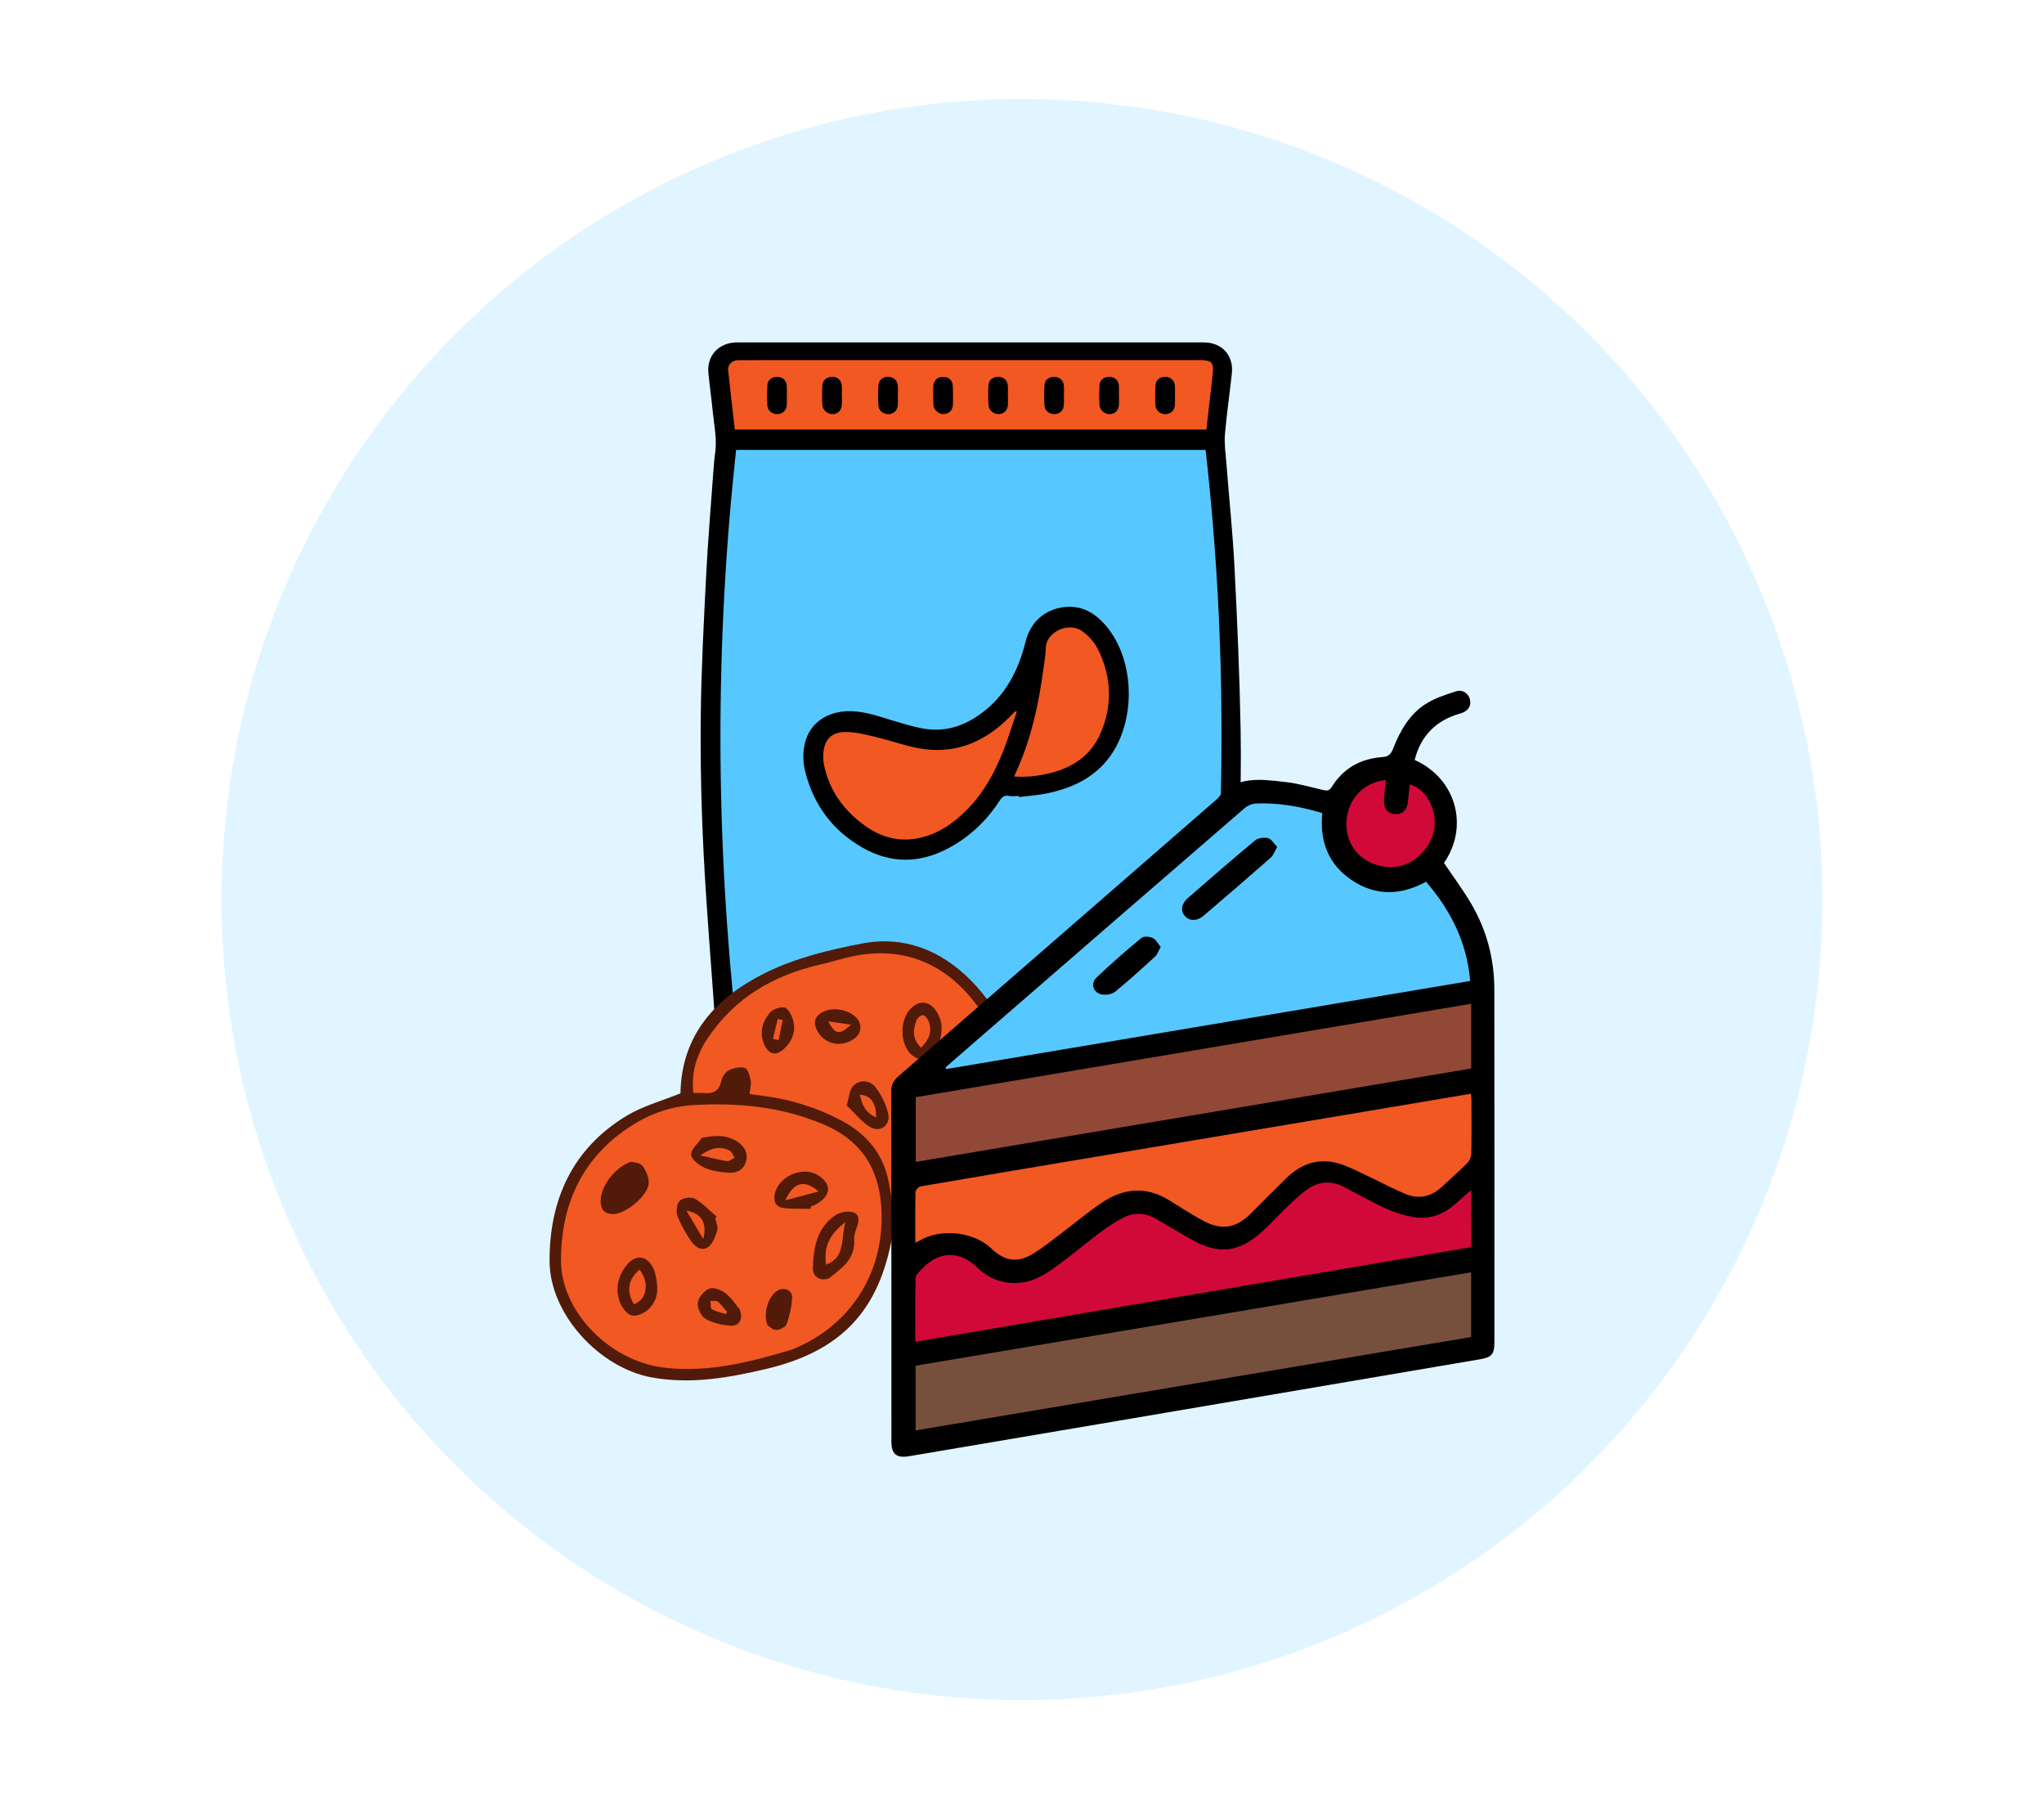
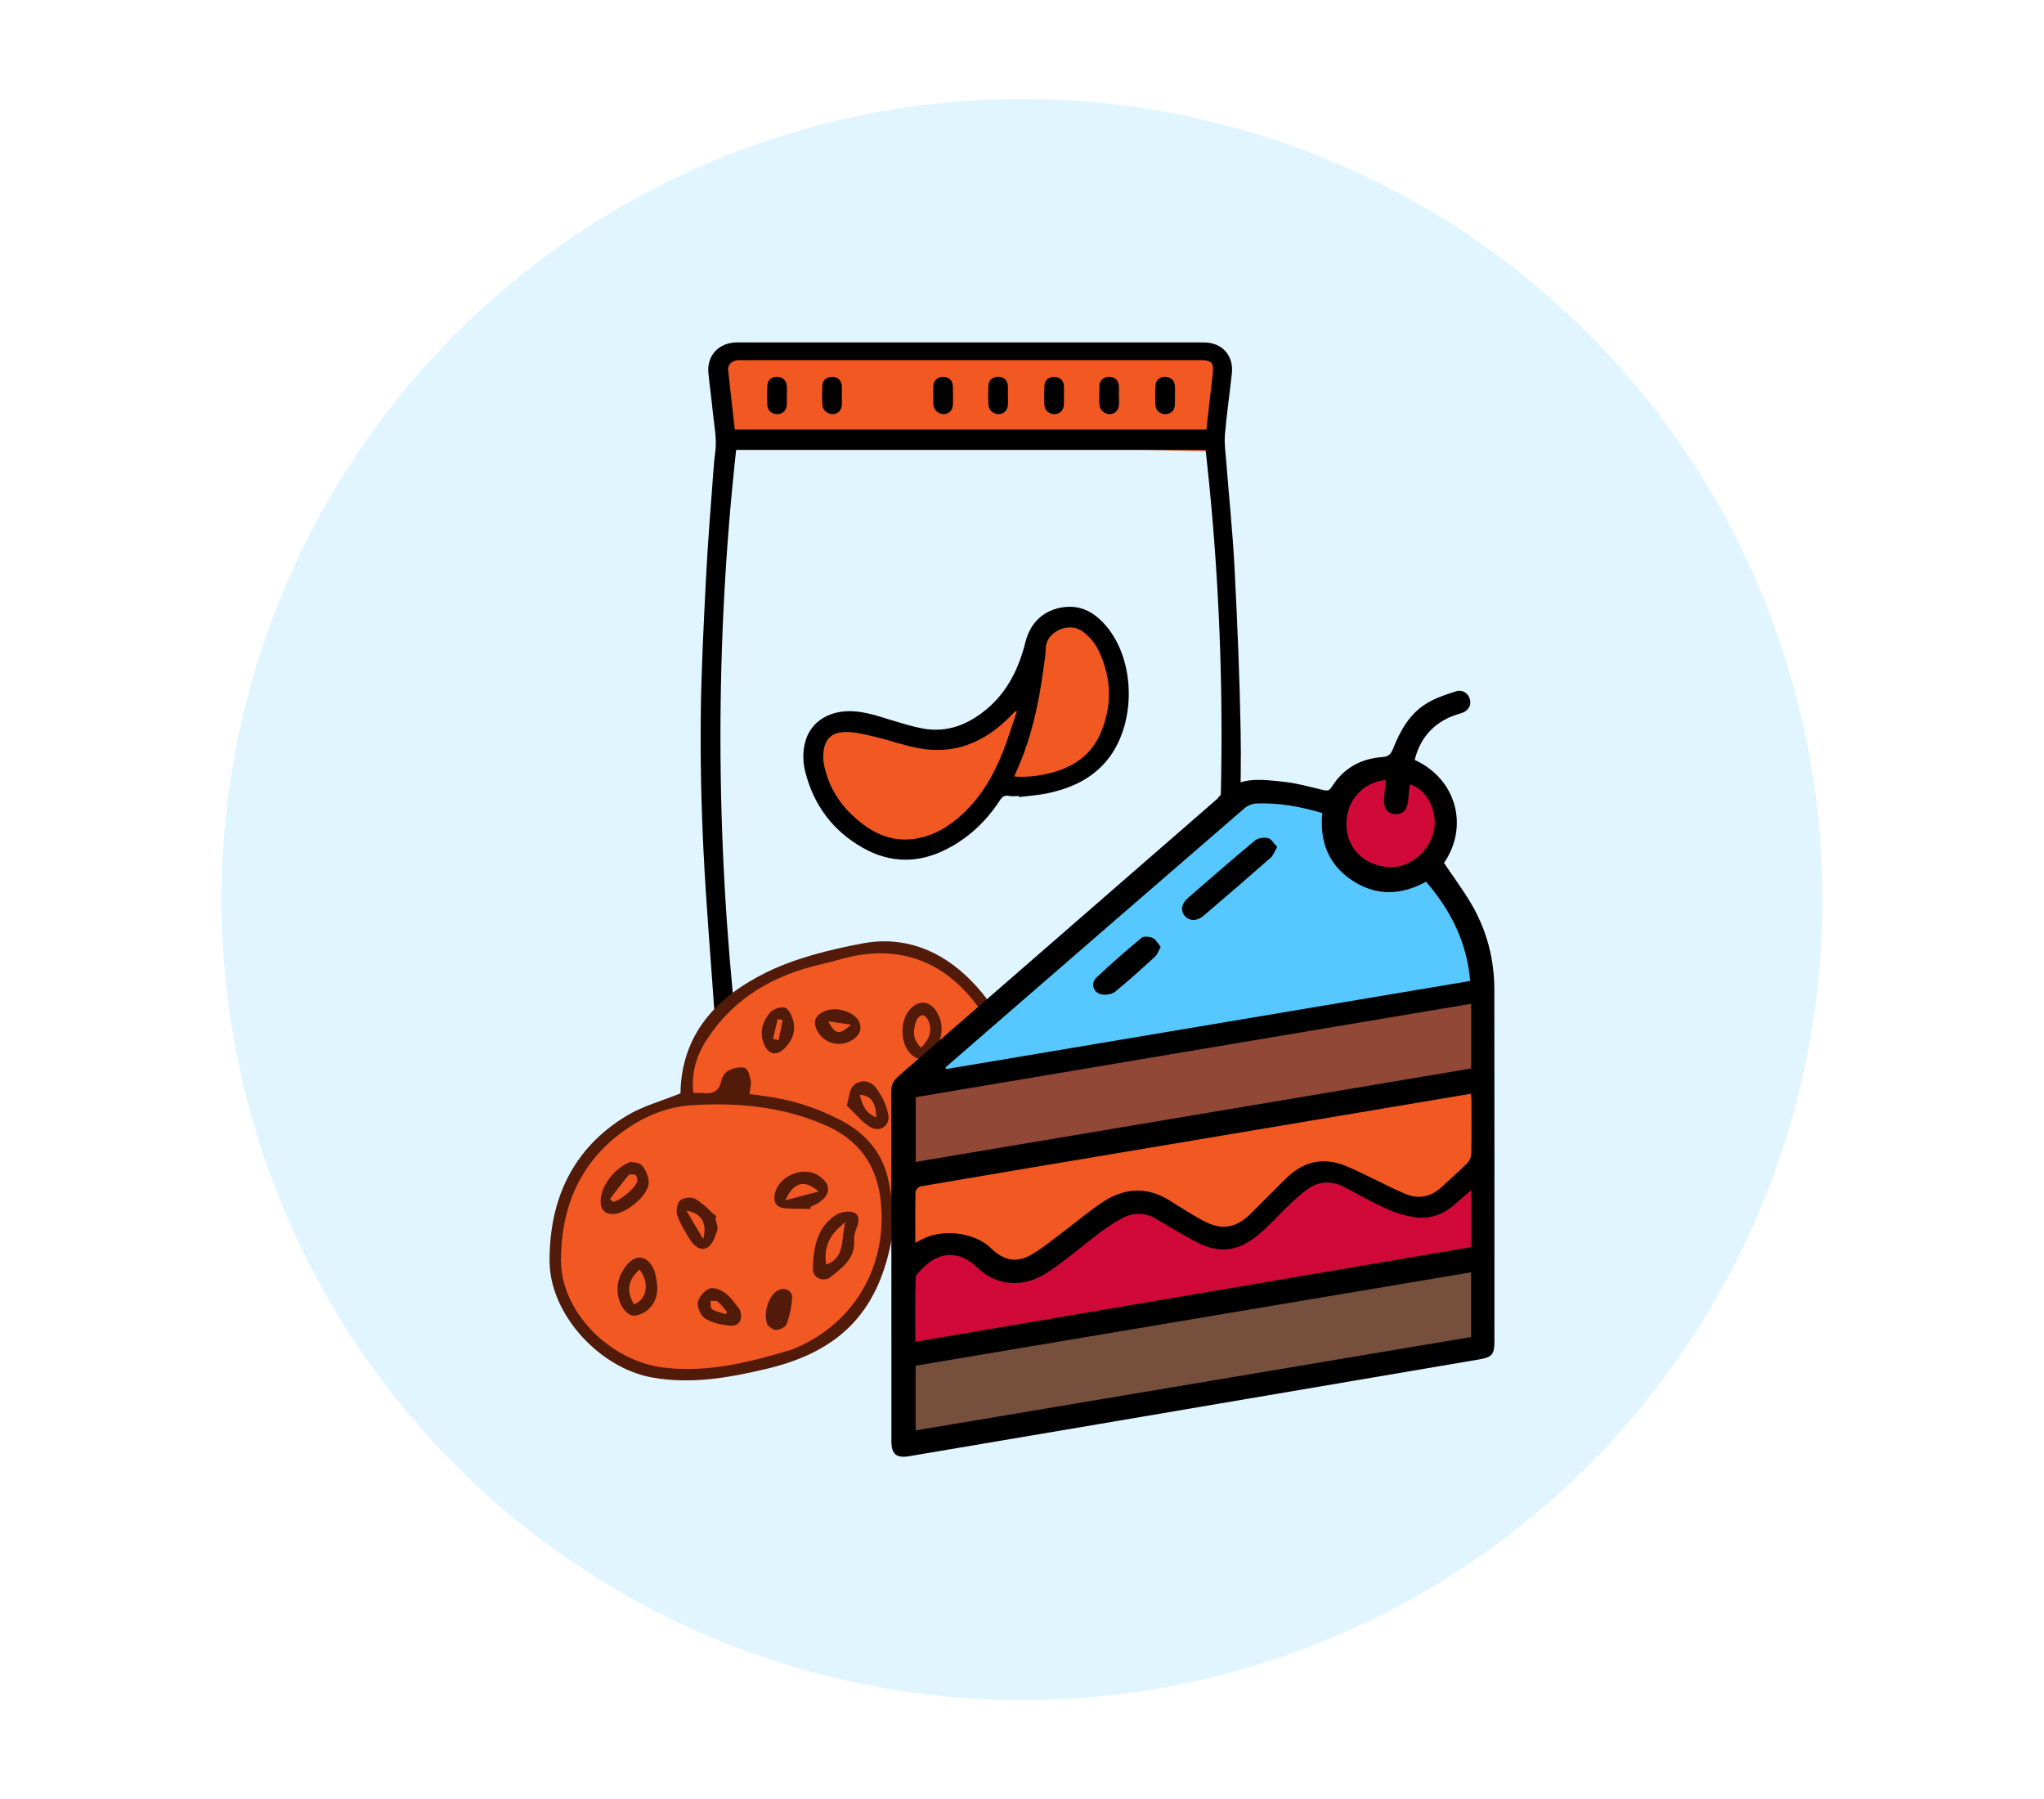
<svg xmlns="http://www.w3.org/2000/svg" xmlns:xlink="http://www.w3.org/1999/xlink" version="1.1" id="Layer_1" x="0px" y="0px" width="180.292px" height="158.667px" viewBox="938.376 4.873 180.292 158.667" enable-background="new 938.376 4.873 180.292 158.667" xml:space="preserve">
  <circle opacity="0.18" fill="#56C8FF" cx="1028.522" cy="84.206" r="70.605" />
  <g>
    <g>
      <defs>
        <rect id="SVGID_4_" x="966.623" y="22.306" width="123.799" height="123.8" />
      </defs>
      <clipPath id="SVGID_1_">
        <use xlink:href="#SVGID_4_" overflow="visible" />
      </clipPath>
      <polygon clip-path="url(#SVGID_1_)" fill="#F15822" points="1002.737,43.675 1045.98,44.703 1046.534,38.149 1045.87,35.836     1042.772,35.836 1004.397,35.45 1002.185,36.094 1002.403,40.315   " />
      <polyline clip-path="url(#SVGID_1_)" fill="#F15822" points="1002.954,96.307 1002.292,104.242 1045.167,103.912 1046.711,103.36     1045.499,96.526 1002.292,96.196   " />
      <g clip-path="url(#SVGID_1_)">
        <defs>
          <rect id="SVGID_6_" x="966.623" y="22.306" width="123.799" height="123.8" />
        </defs>
        <clipPath id="SVGID_2_">
          <use xlink:href="#SVGID_6_" overflow="visible" />
        </clipPath>
-         <path clip-path="url(#SVGID_2_)" fill="#56C8FF" d="M1002.182,44.173c0,0-0.883,43.978,0.221,51.361c1.051,7.041,0,1.434,0,1.434     l2.204-0.553l40.121,0.222l0.882-1.765c0,0,2.645-33.726,0-51.36L1002.182,44.173z" />
        <polygon clip-path="url(#SVGID_2_)" fill="#F15822" points="1011.992,68.311 1010.338,69.413 1010.338,73.382 1013.755,78.01      1017.061,79.994 1021.14,79.994 1023.123,77.68 1024.998,75.585 1026.76,73.933 1028.745,74.483 1033.706,73.271      1035.028,71.507 1036.349,68.752 1036.46,65.114 1036.349,62.359 1034.586,60.265 1032.493,59.604 1031.059,60.265      1029.075,63.24 1028.304,66.217 1025.548,67.98 1021.03,70.405 1015.298,69.303    " />
        <path clip-path="url(#SVGID_2_)" d="M1023.986,35.071c6.861,0,13.721-0.003,20.582,0.001c1.592,0.001,2.631,1.141,2.465,2.724     c-0.189,1.794-0.46,3.58-0.609,5.377c-0.068,0.81,0.052,1.638,0.117,2.455c0.242,3.109,0.568,6.214,0.728,9.327     c0.245,4.772,0.449,9.55,0.537,14.327c0.101,5.476-0.179,10.945-0.57,16.406c-0.255,3.557-0.606,7.105-0.845,10.664     c-0.058,0.834,0.151,1.69,0.257,2.533c0.148,1.203,0.329,2.401,0.472,3.606c0.176,1.496-0.925,2.692-2.468,2.694     c-6.731,0.003-13.46,0.003-20.19,0.003c-6.977,0.001-13.952,0.002-20.928,0c-1.36,0-2.391-0.738-2.56-1.922     c-0.076-0.531,0.007-1.094,0.064-1.636c0.174-1.622,0.413-3.238,0.543-4.862c0.056-0.695-0.099-1.405-0.147-2.109     c-0.344-4.925-0.762-9.847-1.007-14.777c-0.197-3.965-0.28-7.941-0.239-11.91c0.045-4.127,0.266-8.254,0.476-12.378     c0.151-2.999,0.407-5.992,0.623-8.988c0.042-0.59,0.084-1.182,0.168-1.767c0.181-1.267-0.099-2.502-0.22-3.748     c-0.106-1.106-0.267-2.207-0.374-3.313c-0.151-1.563,0.927-2.708,2.546-2.71c5.127-0.004,10.254,0,15.381,0h5.199V35.071z      M1044.661,95.634c1.898-17.038,1.979-34.06,0.056-51.082h-41.41c-1.873,17.048-1.826,34.061,0.03,51.082H1044.661z      M1003.19,42.757h41.6c0.186-1.646,0.36-3.268,0.554-4.887c0.117-0.987-0.088-1.238-1.065-1.238h-35.489     c-1.762,0-3.524-0.001-5.287,0.005c-0.539,0.002-0.955,0.394-0.903,0.881C1002.785,39.254,1002.989,40.988,1003.19,42.757      M1003.19,97.409c-0.202,1.772-0.409,3.506-0.592,5.242c-0.061,0.571,0.26,0.885,0.852,0.888     c1.617,0.004,3.233,0.001,4.852,0.001h29.628c2.166,0,4.332,0,6.497-0.004c0.653-0.002,0.942-0.343,0.86-0.994     c-0.022-0.188-0.046-0.373-0.068-0.561c-0.172-1.517-0.343-3.035-0.516-4.572H1003.19z" />
        <path clip-path="url(#SVGID_2_)" d="M1028.246,75.075c-0.289,0-0.587,0.047-0.864-0.01c-0.41-0.086-0.61,0.084-0.825,0.412     c-1.171,1.798-2.686,3.238-4.596,4.238c-2.506,1.313-5.033,1.317-7.486-0.075c-2.636-1.496-4.332-3.762-5.072-6.715     c-0.209-0.837-0.23-1.688-0.025-2.53c0.428-1.758,1.973-2.835,4.026-2.802c1.259,0.021,2.433,0.438,3.62,0.797     c0.897,0.27,1.795,0.552,2.712,0.725c2.177,0.41,4.039-0.334,5.684-1.715c1.857-1.56,2.839-3.632,3.417-5.937     c0.428-1.706,1.639-2.818,3.371-3.045c1.572-0.205,2.768,0.518,3.743,1.668c2.631,3.105,2.653,8.708,0.063,11.848     c-1.375,1.668-3.229,2.477-5.276,2.907c-0.815,0.17-1.655,0.221-2.484,0.324C1028.25,75.137,1028.248,75.105,1028.246,75.075      M1028.075,67.591c-0.165,0.039-0.185,0.038-0.192,0.047c-0.152,0.155-0.3,0.313-0.452,0.466     c-2.227,2.242-4.863,3.342-8.038,2.753c-1.256-0.232-2.473-0.676-3.718-0.975c-0.85-0.203-1.718-0.433-2.581-0.453     c-1.33-0.03-1.972,0.594-2.088,1.814c-0.031,0.341-0.026,0.699,0.041,1.033c0.442,2.213,1.653,3.941,3.434,5.282     c1.352,1.021,2.858,1.545,4.577,1.291c1.667-0.244,3.027-1.084,4.234-2.2c1.669-1.544,2.761-3.473,3.58-5.559     C1027.312,69.969,1027.66,68.81,1028.075,67.591 M1027.831,73.355c1.138,0.085,2.2-0.052,3.25-0.32     c1.979-0.507,3.541-1.574,4.368-3.487c1.041-2.404,0.981-4.828-0.124-7.206c-0.33-0.711-0.816-1.319-1.466-1.788     c-1.25-0.9-3.208,0.081-3.239,1.448c-0.015,0.646-0.131,1.29-0.219,1.933c-0.393,2.925-1.009,5.793-2.176,8.52     C1028.101,72.743,1027.974,73.028,1027.831,73.355" />
        <path clip-path="url(#SVGID_2_)" d="M1007.777,39.773c0,0.273,0.016,0.548-0.004,0.82c-0.033,0.493-0.367,0.799-0.846,0.801     c-0.458,0.002-0.848-0.322-0.871-0.788c-0.027-0.575-0.025-1.154,0.004-1.729c0.025-0.49,0.379-0.779,0.869-0.771     c0.481,0.009,0.816,0.313,0.848,0.801c0.019,0.287,0.004,0.576,0.004,0.865H1007.777z" />
-         <path clip-path="url(#SVGID_2_)" d="M1017.571,39.762c0,0.274,0.015,0.549-0.003,0.821c-0.031,0.496-0.361,0.809-0.835,0.815     c-0.456,0.007-0.856-0.317-0.88-0.78c-0.03-0.59-0.029-1.184,0.005-1.772c0.027-0.464,0.386-0.744,0.854-0.741     c0.461,0.002,0.813,0.295,0.854,0.749C1017.592,39.154,1017.57,39.459,1017.571,39.762" />
        <path clip-path="url(#SVGID_2_)" d="M1032.219,39.758c0,0.274,0.014,0.549-0.003,0.821c-0.031,0.499-0.355,0.808-0.833,0.816     c-0.46,0.008-0.859-0.311-0.884-0.774c-0.029-0.589-0.028-1.182,0.006-1.771c0.025-0.468,0.377-0.742,0.851-0.742     c0.482,0.001,0.827,0.304,0.861,0.786c0.021,0.287,0.004,0.576,0.004,0.864H1032.219z" />
        <path clip-path="url(#SVGID_2_)" d="M1042.012,39.806c0,0.26,0.015,0.52-0.003,0.778c-0.032,0.495-0.36,0.805-0.836,0.814     c-0.453,0.009-0.856-0.318-0.88-0.781c-0.03-0.589-0.028-1.183,0.006-1.771c0.027-0.464,0.388-0.746,0.854-0.741     c0.482,0.005,0.825,0.31,0.857,0.794c0.021,0.301,0.004,0.605,0.004,0.907C1042.014,39.806,1042.013,39.806,1042.012,39.806" />
        <path clip-path="url(#SVGID_2_)" d="M1012.636,39.746c0,0.259,0.01,0.518-0.001,0.776c-0.021,0.532-0.336,0.864-0.817,0.873     c-0.447,0.008-0.881-0.355-0.904-0.816c-0.029-0.574-0.03-1.151-0.001-1.726c0.024-0.455,0.381-0.739,0.85-0.746     c0.467-0.008,0.81,0.269,0.857,0.732c0.03,0.299,0.005,0.604,0.005,0.905C1012.628,39.746,1012.632,39.746,1012.636,39.746" />
        <path clip-path="url(#SVGID_2_)" d="M1020.695,39.707c0-0.261-0.013-0.521,0.003-0.78c0.03-0.51,0.378-0.826,0.878-0.819     c0.482,0.006,0.823,0.31,0.845,0.804c0.023,0.548,0.021,1.098,0.006,1.646c-0.015,0.499-0.346,0.822-0.814,0.836     c-0.444,0.013-0.868-0.356-0.907-0.82c-0.024-0.287-0.005-0.578-0.005-0.866H1020.695z" />
        <path clip-path="url(#SVGID_2_)" d="M1027.284,39.776c0,0.26,0.009,0.519-0.003,0.777c-0.024,0.505-0.335,0.824-0.805,0.843     c-0.443,0.019-0.887-0.342-0.913-0.805c-0.032-0.574-0.032-1.151-0.004-1.727c0.022-0.462,0.372-0.752,0.837-0.762     c0.485-0.009,0.833,0.28,0.874,0.766c0.026,0.3,0.005,0.604,0.005,0.907C1027.278,39.776,1027.281,39.776,1027.284,39.776" />
        <path clip-path="url(#SVGID_2_)" d="M1037.077,39.776c0,0.26,0.011,0.519-0.002,0.776c-0.025,0.504-0.339,0.827-0.804,0.844     c-0.44,0.017-0.889-0.349-0.916-0.806c-0.031-0.573-0.03-1.15-0.002-1.725c0.021-0.473,0.398-0.77,0.881-0.763     c0.461,0.007,0.79,0.296,0.83,0.767c0.025,0.3,0.005,0.604,0.005,0.906C1037.072,39.776,1037.075,39.776,1037.077,39.776" />
        <path clip-path="url(#SVGID_2_)" d="M1007.695,100.475c0,0.259,0.014,0.52-0.004,0.778c-0.031,0.496-0.354,0.804-0.834,0.813     c-0.5,0.012-0.864-0.298-0.887-0.805c-0.024-0.547-0.021-1.096-0.006-1.643c0.015-0.514,0.358-0.841,0.851-0.846     c0.47-0.005,0.841,0.34,0.873,0.837c0.019,0.286,0.003,0.575,0.003,0.864C1007.692,100.475,1007.693,100.475,1007.695,100.475" />
        <path clip-path="url(#SVGID_2_)" d="M1012.544,100.439c0,0.273,0.016,0.55-0.004,0.822c-0.036,0.508-0.386,0.816-0.888,0.805     c-0.479-0.009-0.815-0.318-0.833-0.813c-0.021-0.548-0.018-1.097,0.002-1.644c0.019-0.525,0.359-0.843,0.854-0.837     c0.468,0.006,0.841,0.358,0.87,0.845c0.017,0.272,0.003,0.547,0.003,0.821H1012.544z" />
        <path clip-path="url(#SVGID_2_)" d="M1020.611,100.409c0-0.274-0.014-0.549,0.004-0.823c0.033-0.498,0.359-0.807,0.836-0.813     c0.455-0.006,0.857,0.316,0.88,0.781c0.03,0.589,0.029,1.184-0.006,1.773c-0.028,0.467-0.385,0.742-0.856,0.738     c-0.466-0.001-0.809-0.287-0.851-0.748c-0.026-0.301-0.005-0.605-0.005-0.908     C1020.613,100.409,1020.612,100.409,1020.611,100.409" />
        <path clip-path="url(#SVGID_2_)" d="M1030.402,100.411c0-0.274-0.012-0.549,0.004-0.821c0.029-0.491,0.364-0.808,0.836-0.816     c0.457-0.008,0.854,0.312,0.88,0.78c0.031,0.589,0.033,1.183,0.001,1.772c-0.026,0.46-0.387,0.744-0.854,0.74     c-0.462,0-0.795-0.289-0.857-0.748c-0.004-0.028-0.005-0.057-0.005-0.086v-0.821H1030.402z" />
        <path clip-path="url(#SVGID_2_)" d="M1036.985,100.433c0,0.273,0.016,0.547-0.003,0.821c-0.033,0.511-0.375,0.817-0.881,0.813     c-0.479-0.005-0.821-0.313-0.84-0.807c-0.021-0.56-0.021-1.125,0.004-1.687c0.022-0.496,0.37-0.804,0.845-0.799     c0.456,0.005,0.834,0.334,0.873,0.794c0.024,0.284,0.005,0.575,0.005,0.864H1036.985z" />
-         <path clip-path="url(#SVGID_2_)" d="M1015.752,100.416c0-0.259-0.008-0.518,0.003-0.776c0.02-0.506,0.321-0.829,0.784-0.86     c0.445-0.029,0.902,0.317,0.932,0.78c0.038,0.588,0.035,1.18,0.004,1.767c-0.025,0.461-0.382,0.738-0.854,0.738     c-0.466,0-0.81-0.282-0.854-0.743c-0.027-0.3-0.005-0.604-0.005-0.905H1015.752z" />
        <path clip-path="url(#SVGID_2_)" d="M1027.281,100.467c0,0.245,0.011,0.492-0.003,0.736c-0.026,0.548-0.361,0.87-0.88,0.861     c-0.497-0.009-0.833-0.33-0.848-0.85c-0.015-0.534-0.013-1.069,0.004-1.604c0.02-0.505,0.347-0.822,0.816-0.833     c0.442-0.011,0.869,0.363,0.905,0.822C1027.299,99.887,1027.281,100.178,1027.281,100.467" />
        <path clip-path="url(#SVGID_2_)" d="M1040.194,100.404c0-0.26-0.009-0.52,0.003-0.777c0.022-0.5,0.332-0.824,0.798-0.848     c0.446-0.025,0.894,0.329,0.921,0.794c0.032,0.586,0.034,1.179,0,1.767c-0.027,0.456-0.395,0.73-0.865,0.725     c-0.465-0.008-0.801-0.293-0.841-0.755c-0.027-0.301-0.007-0.604-0.007-0.905H1040.194z" />
        <path clip-path="url(#SVGID_2_)" fill="#F15822" d="M988.418,109.882c0,0,3.569-6.773,10.656-8.438     c0,0-0.498-10.488,13.95-12.492c0,0,8.271-3.85,13.853,7.758c0,0,3.11,10.115-9.554,16.234l-0.794,1.705l-0.343,2.16     l-1.938,3.078l-2.372,2.401l-3.017,1.603l-2.737,1.115l-5.39,1.133l-4.578-0.529l-5.969-2.513l-2.885-6.165L988.418,109.882z" />
-         <polyline clip-path="url(#SVGID_2_)" fill="#511A09" points="991.616,110.547 993.473,107.929 994.691,108.177 995.23,109.499      994.177,110.832 993.018,111.252 991.753,110.757    " />
        <polygon clip-path="url(#SVGID_2_)" fill="#F15822" points="993.551,118.693 994.271,116.806 995.513,116.458 995.894,118.696      995.317,120.154 994.184,120.245    " />
        <path clip-path="url(#SVGID_2_)" fill="#511A09" d="M998.397,101.296c0.08-5.196,3.178-8.465,7.415-10.587     c2.652-1.328,5.674-2.07,8.615-2.63c3.678-0.699,6.938,0.584,9.572,3.246c5.692,5.752,4.593,12.873,0.316,17.57     c-1.831,2.012-3.92,3.561-6.617,4.2c-0.25,0.059-0.56,0.434-0.605,0.701c-1.135,6.648-4.51,10.231-11.091,11.795     c-3.336,0.791-6.671,1.383-10.114,0.764c-4.616-0.829-9.015-5.56-9.037-10.245c-0.026-5.404,2.006-9.95,6.808-12.84     C995.091,102.407,996.771,101.959,998.397,101.296 M1008.203,123.905c5.44-2.17,8.341-7.171,7.896-12.755     c-0.275-3.457-1.921-5.786-5.13-7.137c-3.694-1.555-7.533-1.909-11.468-1.678c-2.253,0.132-4.256,0.954-6.09,2.265     c-3.915,2.798-5.536,6.782-5.556,11.385c-0.02,4.581,4.326,8.934,9.088,9.503     C1001.026,125.977,1004.871,124.887,1008.203,123.905 M1004.48,101.355c0.445,0.062,0.798,0.116,1.152,0.16     c2.433,0.301,4.739,1.014,6.911,2.155c2.244,1.179,3.745,2.942,4.229,5.477c0.183,0.96,0.317,1.931,0.479,2.924     c3.265-0.53,5.49-2.618,7.344-5.146c2.823-3.85,3.027-8.585,0.654-12.361c-2.796-4.452-6.787-6.323-11.55-5.38     c-0.962,0.19-1.899,0.509-2.858,0.725c-4.192,0.943-7.685,2.938-10.097,6.606c-0.948,1.443-1.409,2.983-1.214,4.749     c0.322,0.001,0.582-0.019,0.837,0.006c0.829,0.08,1.437-0.097,1.628-1.063c0.068-0.352,0.354-0.782,0.661-0.934     c0.422-0.21,1.013-0.352,1.428-0.212c0.272,0.094,0.429,0.717,0.51,1.129C1004.66,100.527,1004.534,100.898,1004.48,101.355" />
        <path clip-path="url(#SVGID_2_)" fill="#511A09" d="M1011.513,117.596c-0.74,0.316-1.452-0.093-1.434-0.878     c0.044-1.808,0.349-3.571,1.992-4.675c0.415-0.279,1.146-0.411,1.594-0.242c0.626,0.236,0.451,0.901,0.239,1.457     c-0.114,0.299-0.213,0.636-0.19,0.946C1013.837,115.94,1012.58,116.735,1011.513,117.596 M1012.957,112.658     c-1.446,1.07-1.946,2.234-1.712,3.747C1013.006,115.772,1012.511,114.074,1012.957,112.658" />
        <path clip-path="url(#SVGID_2_)" fill="#511A09" d="M993.987,107.338c0.177,0.048,0.772,0.033,1.018,0.32     c0.345,0.405,0.614,1.042,0.589,1.563c-0.055,1.103-2.002,2.696-3.113,2.717c-0.797,0.015-1.131-0.42-1.126-1.163     C991.364,109.542,992.509,107.915,993.987,107.338 M992.179,110.612c0.092,0.082,0.184,0.165,0.274,0.247     c0.616-0.063,2.097-1.319,2.14-1.855c0.015-0.172-0.064-0.451-0.186-0.509c-0.164-0.079-0.507-0.079-0.602,0.032     C993.237,109.199,992.716,109.912,992.179,110.612" />
        <path clip-path="url(#SVGID_2_)" fill="#511A09" d="M996.114,116.986c0.268,1.058,0.515,2.315-0.497,3.319     c-0.366,0.363-1.077,0.686-1.522,0.577c-0.436-0.105-0.889-0.729-1.061-1.221c-0.401-1.146-0.153-2.255,0.618-3.213     C994.49,115.41,995.566,115.581,996.114,116.986 M994.297,119.901c1.154-0.416,1.395-1.927,0.489-3.058     C993.764,117.725,993.6,118.752,994.297,119.901" />
-         <path clip-path="url(#SVGID_2_)" fill="#511A09" d="M1000.282,105.219c1.214-0.224,2.208-0.276,3.13,0.341     c0.613,0.41,0.985,0.998,0.761,1.763c-0.217,0.736-0.834,1.025-1.532,0.972c-0.711-0.055-1.459-0.145-2.098-0.428     c-0.503-0.222-1.188-0.747-1.204-1.163C999.318,106.223,999.939,105.715,1000.282,105.219 M1000.147,106.771     c0.963,0.213,1.668,0.401,2.384,0.506c0.194,0.028,0.426-0.197,0.641-0.307c-0.135-0.208-0.222-0.505-0.412-0.605     C1001.938,105.925,1001.155,106.063,1000.147,106.771" />
        <path clip-path="url(#SVGID_2_)" fill="#511A09" d="M1009.873,111.481c-0.802-0.017-1.61,0.028-2.401-0.072     c-0.675-0.087-0.892-0.616-0.754-1.254c0.335-1.539,2.444-2.462,3.77-1.659c1.229,0.745,1.237,1.751,0.014,2.5     c-0.194,0.118-0.412,0.199-0.618,0.299C1009.878,111.356,1009.875,111.419,1009.873,111.481 M1010.578,109.953     c-1.236-1.092-2.2-0.839-2.93,0.778C1008.714,110.447,1009.554,110.226,1010.578,109.953" />
        <path clip-path="url(#SVGID_2_)" fill="#511A09" d="M1001.468,112.326c0.067,0.352,0.271,0.745,0.176,1.042     c-0.176,0.546-0.407,1.225-0.839,1.503c-0.601,0.389-1.198-0.089-1.546-0.646c-0.433-0.69-0.874-1.397-1.137-2.158     c-0.133-0.386-0.034-1.062,0.234-1.315c0.271-0.255,0.997-0.348,1.321-0.159c0.7,0.403,1.271,1.032,1.896,1.568     C1001.537,112.216,1001.502,112.271,1001.468,112.326 M998.921,111.643c0.457,0.771,0.913,1.542,1.484,2.507     C1000.767,112.734,1000.263,111.871,998.921,111.643" />
        <path clip-path="url(#SVGID_2_)" fill="#511A09" d="M1003.617,120.352c0.342,0.848-0.036,1.488-0.807,1.433     c-0.759-0.055-1.576-0.232-2.215-0.612c-0.394-0.234-0.733-0.986-0.666-1.441c0.068-0.468,0.59-1.062,1.047-1.222     c0.389-0.137,1.055,0.152,1.438,0.455C1002.938,119.377,1003.308,119.982,1003.617,120.352 M1002.391,120.768     c0.04-0.062,0.079-0.124,0.12-0.185c-0.268-0.311-0.506-0.659-0.818-0.914c-0.142-0.115-0.433-0.047-0.655-0.063     c0.038,0.251-0.008,0.644,0.131,0.726C1001.534,120.548,1001.978,120.631,1002.391,120.768" />
        <path clip-path="url(#SVGID_2_)" fill="#511A09" d="M1006.074,121.736c-0.437-1.109,0.138-2.665,0.949-3.078     c0.551-0.281,1.248,0.018,1.222,0.64c-0.034,0.793-0.22,1.602-0.485,2.354c-0.093,0.263-0.618,0.514-0.943,0.511     C1006.507,122.16,1006.203,121.817,1006.074,121.736" />
        <path clip-path="url(#SVGID_2_)" fill="#511A09" d="M1023.947,102.804c0.615,1.472-1.066,4.146-2.496,4.087     c-0.388-0.016-0.929-0.403-1.102-0.763c-0.688-1.429,0.553-3.818,2.113-4.21C1023.338,101.7,1023.706,102.28,1023.947,102.804      M1021.404,105.881c1.498-0.738,2.053-1.994,1.355-2.951C1021.421,103.642,1020.939,104.646,1021.404,105.881" />
        <path clip-path="url(#SVGID_2_)" fill="#511A09" d="M1021.232,94.565c0.466,1.133,0.088,2.586-0.855,3.39     c-0.558,0.478-1.085,0.389-1.584-0.049c-1.061-0.933-1.086-3.107-0.064-4.109C1019.63,92.913,1020.684,93.235,1021.232,94.565      M1019.622,97.275c0.709-0.716,1.021-1.458,0.656-2.357c-0.088-0.216-0.317-0.497-0.507-0.516     c-0.17-0.019-0.47,0.241-0.548,0.441C1018.905,95.667,1018.814,96.489,1019.622,97.275" />
        <path clip-path="url(#SVGID_2_)" fill="#511A09" d="M1013.06,102.37c0.215-0.684,0.231-1.419,0.607-1.769     c0.609-0.567,1.502-0.449,1.992,0.229c0.496,0.684,0.912,1.512,1.068,2.333c0.184,0.964-0.712,1.605-1.567,1.119     C1014.414,103.857,1013.849,103.111,1013.06,102.37 M1014.218,101.424c0.199,0.881,0.496,1.615,1.455,2     C1015.63,102.086,1015.196,101.487,1014.218,101.424" />
        <path clip-path="url(#SVGID_2_)" fill="#511A09" d="M1013.148,96.787c-1.092,0.428-2.315-0.097-2.767-1.18     c-0.329-0.792,0.052-1.27,0.734-1.558c1.104-0.463,2.747,0.102,3.077,1.022C1014.45,95.788,1014.058,96.431,1013.148,96.787      M1013.437,95.239c-0.809-0.118-1.407-0.206-2.008-0.293C1012.06,96.132,1012.414,96.177,1013.437,95.239" />
        <path clip-path="url(#SVGID_2_)" fill="#511A09" d="M1005.763,96.93c-0.422-1.028-0.126-1.969,0.526-2.748     c0.262-0.313,0.886-0.526,1.285-0.453c0.298,0.056,0.595,0.61,0.721,0.999c0.323,0.996,0.019,1.869-0.72,2.599     C1006.849,98.043,1006.15,97.891,1005.763,96.93 M1007.416,94.828c-0.147-0.031-0.294-0.062-0.441-0.094     c-0.141,0.587-0.279,1.175-0.42,1.762c0.166,0.036,0.332,0.073,0.497,0.108C1007.171,96.012,1007.294,95.421,1007.416,94.828" />
        <polygon clip-path="url(#SVGID_2_)" fill="#77503D" points="1018.641,124.242 1068.849,116.783 1069.853,123.669      1018.927,132.705    " />
        <polyline clip-path="url(#SVGID_2_)" fill="#D10939" points="1019.502,115.062 1019.36,115.67 1018.498,119.365      1018.641,124.242 1069.996,116.783 1069.136,107.172 1018.067,111.619    " />
        <polygon clip-path="url(#SVGID_2_)" fill="#F15822" points="1018.498,109.611 1019.214,115.636 1021.51,114.774      1025.527,115.922 1028.826,116.496 1035.999,112.336 1038.868,110.471 1043.602,112.767 1047.332,113.627 1049.769,111.906      1052.208,109.324 1054.647,108.606 1057.947,109.18 1060.098,110.04 1062.824,110.615 1064.832,111.188 1068.562,108.463      1068.849,103.155 1068.993,100.573 1067.27,100.43    " />
        <polygon clip-path="url(#SVGID_2_)" fill="#914837" points="1018.354,101.29 1019.15,107.342 1068.993,100.573 1068.993,92.827         " />
        <polygon clip-path="url(#SVGID_2_)" fill="#56C8FF" points="1048.191,75.182 1019.932,99.999 1069.279,91.966 1065.262,82.068      1055.221,75.612    " />
        <polygon clip-path="url(#SVGID_2_)" fill="#D10939" points="1061.247,73.317 1057.803,74.035 1056.655,76.904 1057.229,80.06      1060.098,81.781 1064.16,82.633 1065.262,80.49 1066.123,78.481 1065.835,76.33 1065.262,73.748    " />
        <path clip-path="url(#SVGID_2_)" d="M1063.159,71.895c3.676,1.658,4.803,5.875,2.584,9.081c0.808,1.199,1.661,2.346,2.385,3.569     c1.378,2.334,2.054,4.89,2.057,7.599c0.015,10.356,0.009,20.713,0.007,31.069c0,1.096-0.23,1.36-1.285,1.539     c-11.137,1.894-22.274,3.788-33.412,5.68c-5.636,0.957-11.271,1.91-16.908,2.863c-1.144,0.193-1.583-0.165-1.583-1.313     c-0.003-10.311,0.001-20.622-0.012-30.934c-0.001-0.6,0.297-0.972,0.696-1.318c9.354-8.139,18.711-16.275,28.066-24.413     c1.599-2.089,3.832-1.715,5.987-1.479c1.12,0.122,2.22,0.446,3.322,0.703c0.339,0.079,0.558,0.094,0.78-0.268     c1.018-1.643,2.552-2.496,4.448-2.629c0.598-0.041,0.785-0.291,0.978-0.779c0.607-1.541,1.421-2.985,2.844-3.897     c0.8-0.514,1.749-0.825,2.665-1.119c0.614-0.196,1.126,0.172,1.259,0.72c0.138,0.576-0.197,1.05-0.871,1.234     C1065.057,68.38,1063.67,69.797,1063.159,71.895 M1021.775,99.01c0.021,0.05,0.04,0.099,0.061,0.146     c15.392-2.588,30.782-5.177,46.219-7.772c-0.293-3.414-1.718-6.23-3.895-8.751c-2.209,1.208-4.409,1.28-6.52-0.117     c-2.111-1.398-2.874-3.466-2.631-5.935c-1.938-0.589-3.854-0.919-5.82-0.848c-0.348,0.013-0.755,0.175-1.02,0.403     c-7.426,6.412-14.835,12.842-22.247,19.271C1024.54,96.607,1023.158,97.809,1021.775,99.01 M1019.111,114.481     c0.297-0.157,0.491-0.265,0.69-0.362c1.86-0.911,4.582-0.528,5.991,0.841c1.164,1.131,2.311,1.329,3.689,0.492     c0.945-0.573,1.807-1.287,2.694-1.952c1.161-0.871,2.265-1.825,3.476-2.619c1.877-1.233,3.848-1.389,5.828-0.17     c0.984,0.605,1.954,1.24,2.969,1.793c1.688,0.919,2.941,0.707,4.299-0.646c1.012-1.01,2.018-2.027,3.035-3.032     c1.479-1.46,3.195-1.945,5.17-1.177c0.82,0.319,1.607,0.729,2.404,1.105c1.003,0.474,1.981,1.006,3.006,1.423     c1.18,0.482,2.268,0.235,3.205-0.643c0.745-0.698,1.519-1.369,2.239-2.092c0.194-0.194,0.339-0.533,0.346-0.808     c0.033-1.566,0.018-3.134,0.015-4.7c0-0.191-0.026-0.383-0.042-0.604c-3.906,0.657-7.751,1.305-11.597,1.95     c-6.887,1.157-13.776,2.313-20.664,3.471c-5.434,0.912-10.868,1.819-16.299,2.754c-0.176,0.03-0.433,0.323-0.437,0.499     C1019.095,111.455,1019.111,112.908,1019.111,114.481 M1019.14,131.024c16.357-2.749,32.674-5.492,48.998-8.236v-5.707     c-16.36,2.75-32.678,5.493-48.998,8.236V131.024z M1068.146,93.396c-16.389,2.757-32.701,5.499-48.996,8.239v5.707     c16.361-2.751,32.674-5.494,48.996-8.238V93.396z M1068.145,109.825c-0.557,0.486-1.013,0.89-1.473,1.288     c-1.075,0.929-2.325,1.346-3.724,1.079c-0.793-0.149-1.589-0.393-2.323-0.729c-1.234-0.567-2.425-1.235-3.626-1.873     c-1.209-0.643-2.365-0.559-3.443,0.267c-0.557,0.426-1.074,0.906-1.582,1.391c-0.803,0.771-1.545,1.606-2.381,2.339     c-2.035,1.786-3.823,1.932-6.164,0.573c-1.002-0.581-2.013-1.144-3.001-1.747c-1.029-0.629-2.07-0.648-3.103-0.086     c-0.674,0.367-1.32,0.797-1.936,1.257c-1.579,1.182-3.064,2.503-4.717,3.569c-2.113,1.365-4.479,1.091-6.076-0.476     c-1.558-1.526-3.4-1.497-4.889,0.094c-0.227,0.242-0.562,0.53-0.568,0.805c-0.051,1.856-0.027,3.715-0.027,5.631     c16.388-2.791,32.704-5.568,49.032-8.348V109.825z M1060.619,73.661c-2.054,0.204-3.488,1.834-3.484,3.893     c0.003,2.076,1.488,3.608,3.676,3.792c1.838,0.155,3.701-1.363,4.064-3.311c0.311-1.671-0.693-3.592-2.139-3.991     c-0.054,0.475-0.122,0.94-0.155,1.408c-0.057,0.809-0.458,1.249-1.145,1.22c-0.683-0.029-1.042-0.504-0.985-1.343     C1060.488,74.791,1060.558,74.255,1060.619,73.661" />
        <path clip-path="url(#SVGID_2_)" d="M1051.034,79.566c-0.239,0.402-0.35,0.748-0.582,0.954c-1.961,1.724-3.937,3.429-5.923,5.121     c-0.577,0.491-1.262,0.467-1.646,0.013c-0.404-0.477-0.305-1.083,0.292-1.602c1.955-1.695,3.902-3.399,5.893-5.052     c0.271-0.226,0.802-0.298,1.157-0.212C1050.522,78.86,1050.738,79.267,1051.034,79.566" />
        <path clip-path="url(#SVGID_2_)" d="M1040.755,88.386c-0.196,0.35-0.285,0.657-0.486,0.842c-1.156,1.057-2.316,2.112-3.529,3.104     c-0.271,0.223-0.77,0.299-1.137,0.25c-0.769-0.106-1.083-0.949-0.523-1.482c1.281-1.22,2.618-2.385,3.981-3.514     c0.203-0.168,0.716-0.119,0.999,0.015C1040.343,87.732,1040.515,88.098,1040.755,88.386" />
      </g>
    </g>
  </g>
</svg>